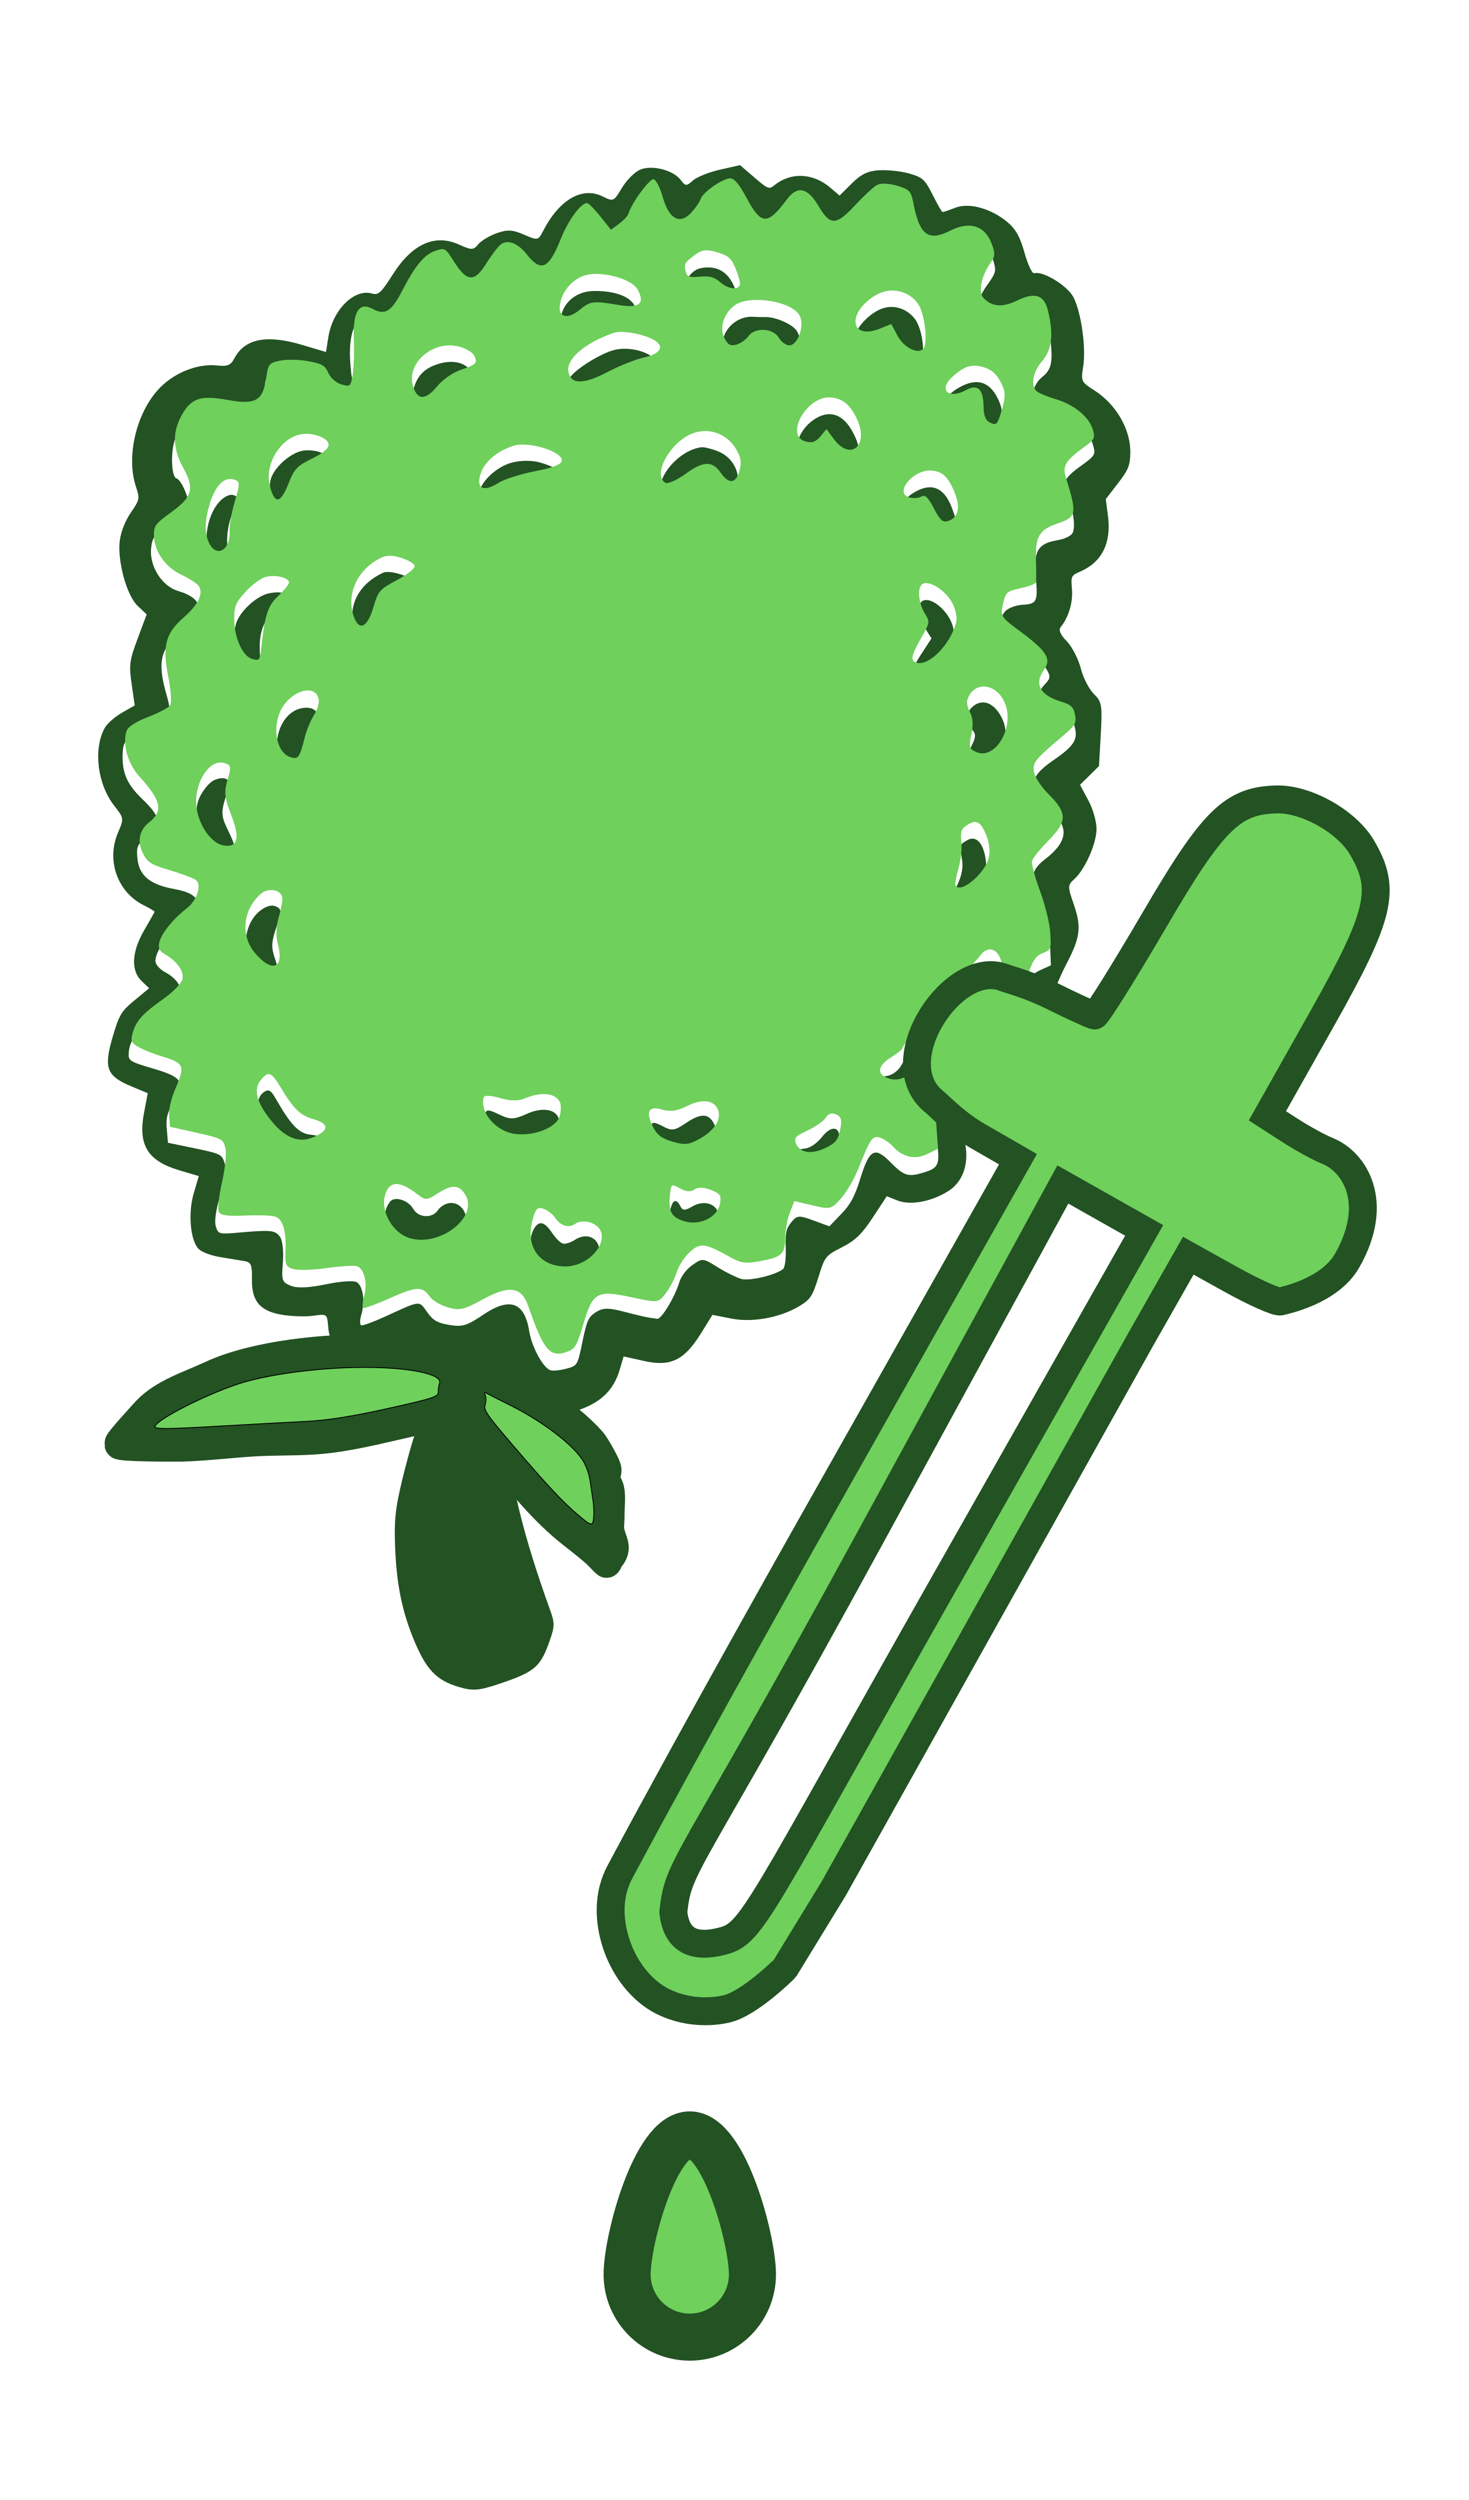
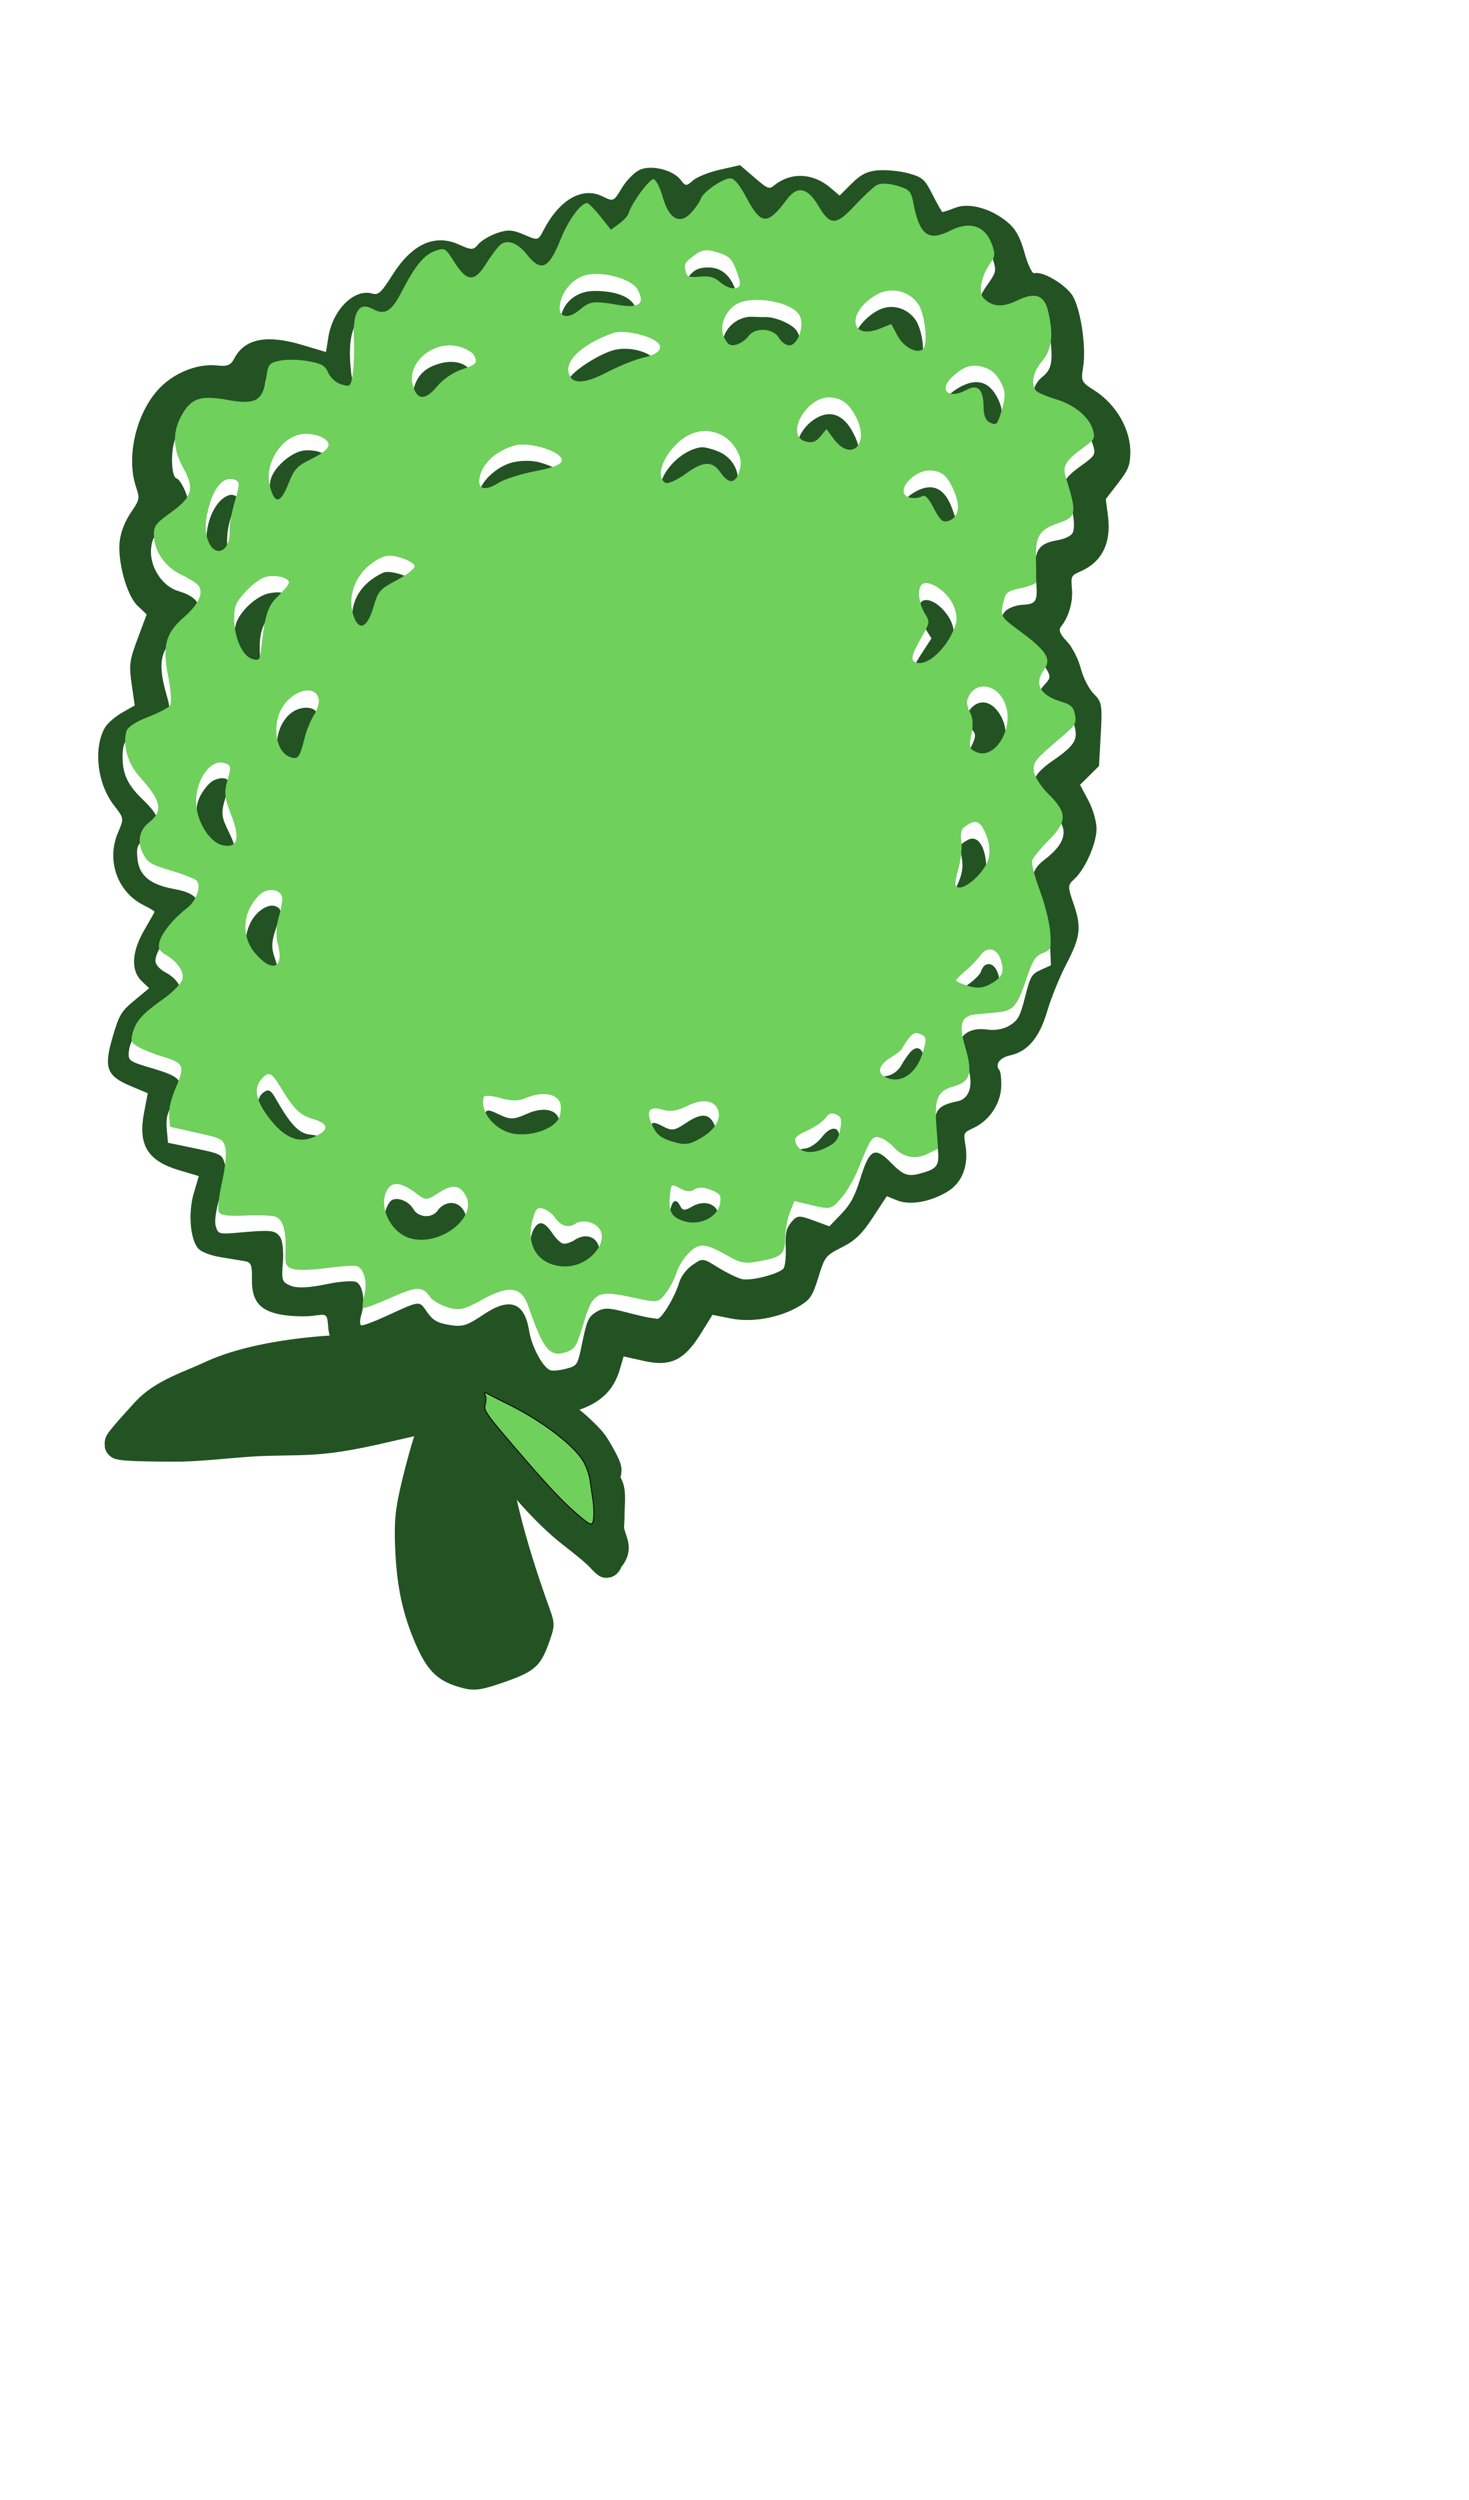
<svg xmlns="http://www.w3.org/2000/svg" xmlns:ns1="http://www.inkscape.org/namespaces/inkscape" xmlns:ns2="http://sodipodi.sourceforge.net/DTD/sodipodi-0.dtd" width="21.469mm" height="36.511mm" viewBox="0 0 21.469 36.511" version="1.1" id="svg1" ns1:version="1.3 (0e150ed6c4, 2023-07-21)" ns2:docname="deals_icon_hemp_concentrates.svg">
  <ns2:namedview id="namedview1" pagecolor="#ffffff" bordercolor="#000000" borderopacity="0.25" ns1:showpageshadow="2" ns1:pageopacity="0.0" ns1:pagecheckerboard="0" ns1:deskcolor="#d1d1d1" ns1:document-units="mm" ns1:zoom="1" ns1:cx="1" ns1:cy="353" ns1:window-width="1477" ns1:window-height="962" ns1:window-x="2363" ns1:window-y="89" ns1:window-maximized="0" ns1:current-layer="layer1" />
  <defs id="defs1" />
  <g ns1:label="Layer 1" ns1:groupmode="layer" id="layer1" transform="translate(-104.895,-55.155)">
    <g id="g18" transform="matrix(1.632,0,0,1.632,-497.325,-549.494)">
      <g id="g295" transform="matrix(1.015,0.299,-0.319,1.083,181.395,40.452)">
        <g id="g292" transform="matrix(0.104,0,0,-0.104,182.854,287.91)">
          <path style="fill:#235223;fill-opacity:1;stroke-width:0.265" d="m 797.113,530.041 c -0.854,-0.302 -1.29,-0.677 -1.8,-1.547 l -0.673,-1.149 -0.904,0.378 c -1.699,0.71 -3.453,0.299 -4.431,-1.038 -0.304,-0.416 -0.425,-0.405 -1.732,0.147 l -1.405,0.594 -1.462,-0.765 c -0.804,-0.421 -1.643,-1.041 -1.863,-1.378 -0.368,-0.562 -0.448,-0.58 -0.962,-0.22 -0.809,0.567 -2.617,0.499 -3.413,-0.127 -0.368,-0.289 -0.808,-1.05 -0.995,-1.718 -0.335,-1.197 -0.337,-1.198 -1.335,-1.039 -1.807,0.289 -3.288,-1.179 -3.823,-3.788 -0.171,-0.833 -0.191,-0.843 -1.412,-0.703 -1.014,0.116 -1.407,0.029 -2.165,-0.484 -0.509,-0.345 -1.044,-0.892 -1.188,-1.216 -0.233,-0.526 -0.394,-0.572 -1.484,-0.427 -2.152,0.285 -3.689,-0.962 -4.508,-3.66 -0.464,-1.527 -0.633,-1.793 -1.144,-1.793 -1.522,0 -2.716,-2.027 -2.429,-4.123 l 0.157,-1.146 -2.05,0.005 c -2.984,0.007 -4.59,-0.779 -4.951,-2.422 -0.134,-0.612 -0.341,-0.77 -1.191,-0.914 -1.635,-0.276 -3.304,-1.547 -4.081,-3.108 -1.132,-2.272 -0.899,-5.572 0.532,-7.501 0.583,-0.787 0.592,-0.866 0.207,-1.982 -0.252,-0.732 -0.34,-1.563 -0.238,-2.247 0.229,-1.528 1.791,-3.923 2.903,-4.45 l 0.903,-0.429 -0.149,-1.969 c -0.135,-1.779 -0.078,-2.113 0.579,-3.457 l 0.728,-1.488 -0.827,-0.808 c -0.455,-0.445 -0.899,-1.098 -0.988,-1.451 -0.451,-1.798 0.707,-4.317 2.543,-5.532 1.006,-0.666 1.042,-0.738 0.894,-1.814 -0.317,-2.311 1.295,-4.42 3.677,-4.811 0.546,-0.09 0.992,-0.201 0.992,-0.248 0,-0.047 -0.174,-0.752 -0.386,-1.567 -0.486,-1.868 -0.126,-3.25 0.986,-3.783 l 0.732,-0.351 -0.864,-1.204 c -0.789,-1.098 -0.864,-1.374 -0.864,-3.151 0,-2.456 0.419,-2.979 2.568,-3.201 l 1.466,-0.151 0.152,-1.472 c 0.261,-2.528 1.373,-3.477 4.082,-3.484 l 1.654,-0.004 v -1.372 c 0,-1.564 0.81,-3.504 1.651,-3.954 0.315,-0.169 1.106,-0.225 1.892,-0.134 0.743,0.086 1.634,0.188 1.98,0.228 0.542,0.062 0.68,-0.101 0.999,-1.181 0.484,-1.639 1.419,-2.175 3.334,-1.912 0.735,0.101 1.73,0.349 2.213,0.55 1.154,0.482 1.094,0.504 1.539,-0.561 0.734,-1.758 2.663,-1.753 5.36,0.014 l 1.375,0.901 1.139,-0.517 c 0.626,-0.284 1.36,-0.519 1.63,-0.523 0.376,-0.004 0.457,-0.146 0.346,-0.601 -0.564,-2.307 -0.758,-4.626 -0.645,-7.708 0.104,-2.837 0.255,-3.846 0.829,-5.532 1.015,-2.979 2.069,-4.929 3.717,-6.87 1.691,-1.993 2.75,-2.577 4.676,-2.577 1.183,0 1.646,0.162 3.025,1.061 2.472,1.61 2.854,2.118 2.988,3.969 0.104,1.431 0.042,1.677 -0.645,2.553 -3.778,4.826 -6.148,8.638 -7.281,11.712 -0.598,1.622 -1.031,3.005 -0.961,3.075 0.069,0.069 0.587,-0.067 1.151,-0.302 1.47,-0.614 3.016,-0.365 4.712,0.761 1.58,1.049 2.282,2.229 2.282,3.836 v 1.054 l 1.715,0.109 c 2.201,0.14 3.111,0.919 3.795,3.25 l 0.469,1.597 1.574,0.135 c 1.759,0.151 3.833,1.146 5.061,2.427 0.653,0.681 0.75,0.993 0.772,2.476 0.025,1.651 0.056,1.724 1.151,2.695 0.888,0.788 1.251,1.388 1.724,2.847 l 0.599,1.848 0.937,-0.081 c 1.118,-0.096 2.655,0.632 3.735,1.769 0.906,0.954 1.02,2.34 0.305,3.722 -0.454,0.879 -0.452,0.891 0.223,1.446 1.06,0.87 1.56,2.344 1.222,3.601 -0.154,0.571 -0.395,1.109 -0.537,1.197 -0.491,0.303 -0.254,0.91 0.511,1.305 1.298,0.671 1.878,1.925 1.878,4.062 0,1.028 0.182,2.737 0.405,3.796 0.488,2.32 0.356,3.055 -0.828,4.606 -0.848,1.111 -0.88,1.225 -0.507,1.794 0.608,0.928 0.913,2.99 0.607,4.105 -0.146,0.533 -0.724,1.403 -1.292,1.944 l -1.027,0.98 0.525,0.89 0.525,0.89 -0.593,2.363 c -0.544,2.169 -0.665,2.399 -1.47,2.801 -0.482,0.241 -1.205,0.955 -1.606,1.587 -0.401,0.632 -1.17,1.386 -1.707,1.675 -0.689,0.37 -0.925,0.644 -0.801,0.926 0.386,0.875 0.388,2.073 0.004,2.992 -0.391,0.937 -0.384,0.983 0.243,1.476 1.477,1.162 1.778,2.754 0.881,4.662 l -0.556,1.183 0.582,1.403 c 0.501,1.208 0.541,1.549 0.287,2.452 -0.492,1.751 -2.22,3.303 -4.296,3.858 -1.176,0.314 -1.229,0.371 -1.38,1.479 -0.197,1.438 -1.384,3.9 -2.342,4.858 -0.721,0.721 -3.007,1.302 -3.623,0.921 -0.147,-0.091 -0.7,0.486 -1.228,1.281 -0.707,1.065 -1.25,1.563 -2.06,1.888 -1.608,0.646 -3.455,0.606 -4.404,-0.096 -0.426,-0.315 -0.825,-0.573 -0.887,-0.573 -0.061,0 -0.588,0.476 -1.17,1.058 -0.955,0.955 -1.184,1.056 -2.346,1.037 -0.708,-0.011 -1.795,-0.2 -2.415,-0.42 z m 4.017,-3.113 c 0.961,-2.031 1.806,-2.177 3.307,-0.572 0.463,0.495 0.91,0.686 1.603,0.686 1.03,0 1.537,-0.296 2.192,-1.283 0.375,-0.565 0.373,-0.729 -0.021,-1.794 -0.5,-1.348 -0.291,-1.93 0.836,-2.331 0.583,-0.208 0.82,-0.136 1.428,0.431 0.912,0.851 1.723,1.274 2.442,1.274 0.424,0 0.745,-0.395 1.34,-1.654 0.873,-1.845 0.946,-2.473 0.377,-3.226 -0.443,-0.586 -0.497,-1.419 -0.13,-2 0.182,-0.289 0.758,-0.401 2.113,-0.412 1.953,-0.016 2.827,-0.404 3.629,-1.612 0.332,-0.499 0.278,-0.656 -0.569,-1.67 -1.076,-1.288 -1.158,-1.843 -0.379,-2.549 0.679,-0.615 1.296,-1.765 1.296,-2.417 0,-0.31 -0.403,-0.67 -1.124,-1.005 -1.364,-0.634 -1.524,-1.311 -0.74,-3.139 0.73,-1.703 0.693,-1.923 -0.386,-2.279 -0.51,-0.168 -1.058,-0.55 -1.218,-0.848 -0.415,-0.775 0.093,-1.745 1.012,-1.934 1.788,-0.368 2.639,-0.689 3.352,-1.265 0.658,-0.531 0.722,-0.694 0.463,-1.177 -0.417,-0.779 -0.38,-1.045 0.232,-1.657 0.421,-0.421 0.742,-0.498 1.54,-0.371 0.887,0.142 1.063,0.077 1.467,-0.539 0.576,-0.879 0.407,-1.423 -0.913,-2.948 -1.609,-1.859 -1.359,-2.704 1.123,-3.802 1.719,-0.76 1.867,-1.886 0.479,-3.65 -0.865,-1.1 -0.682,-2.044 0.641,-3.314 0.791,-0.759 1.347,-1.62 1.733,-2.684 l 0.568,-1.567 -0.68,-0.55 c -0.624,-0.504 -0.674,-0.695 -0.609,-2.313 0.062,-1.534 -0.008,-1.848 -0.539,-2.415 -0.382,-0.408 -1.022,-0.706 -1.711,-0.799 -1.053,-0.141 -1.78,-0.713 -1.78,-1.399 0,-0.177 0.423,-0.827 0.94,-1.446 1.092,-1.307 1.179,-2.552 0.213,-3.031 -1.613,-0.799 -1.732,-1.311 -0.756,-3.254 0.862,-1.716 0.837,-2.015 -0.23,-2.674 -1.119,-0.692 -1.474,-0.689 -2.838,0.022 -1.602,0.835 -1.952,0.513 -1.987,-1.825 -0.021,-1.438 -0.173,-2.116 -0.673,-3.014 l -0.645,-1.159 -1.375,0.085 c -1.264,0.078 -1.401,0.029 -1.69,-0.607 -0.258,-0.566 -0.23,-0.929 0.152,-1.992 0.257,-0.715 0.388,-1.429 0.29,-1.586 -0.342,-0.553 -2.304,-1.625 -3.011,-1.645 -0.393,-0.011 -1.348,0.142 -2.123,0.341 -1.403,0.36 -1.411,0.358 -2.04,-0.373 -0.362,-0.421 -0.631,-1.073 -0.631,-1.528 0,-1.185 -0.55,-3.141 -0.891,-3.173 -0.165,-0.015 -0.478,-0.055 -0.696,-0.087 -0.218,-0.032 -1.136,-0.079 -2.04,-0.104 -1.319,-0.036 -1.751,-0.161 -2.189,-0.631 -0.483,-0.518 -0.526,-0.799 -0.38,-2.447 0.165,-1.86 0.165,-1.863 -0.63,-2.325 -0.438,-0.255 -0.977,-0.463 -1.198,-0.463 -0.627,0 -2,1.284 -2.572,2.406 -1.031,2.022 -2.3,2.09 -3.956,0.215 -1.037,-1.175 -1.349,-1.366 -2.416,-1.486 -0.996,-0.112 -1.378,-0.025 -2.038,0.463 -0.915,0.677 -0.733,0.749 -3.208,-1.266 -0.76,-0.618 -1.49,-1.124 -1.622,-1.124 -0.132,0 -0.241,0.352 -0.241,0.781 0,1.038 -0.498,2.084 -1.081,2.269 -0.269,0.085 -1.284,-0.26 -2.364,-0.804 -1.255,-0.632 -2.173,-0.926 -2.725,-0.872 -0.775,0.076 -0.854,0.18 -1.152,1.529 -0.176,0.796 -0.535,1.607 -0.798,1.801 -0.538,0.398 -0.844,0.349 -3.209,-0.519 -1.648,-0.605 -1.677,-0.606 -2.051,-0.1 -0.244,0.332 -0.379,1.178 -0.379,2.389 0,1.269 -0.133,2.065 -0.412,2.463 -0.389,0.555 -0.539,0.579 -2.643,0.417 l -2.231,-0.171 -0.403,0.965 c -0.329,0.787 -0.348,1.185 -0.103,2.156 0.437,1.736 0.136,1.983 -2.413,1.983 -1.933,0 -2.065,0.037 -2.211,0.618 -0.257,1.024 0.274,2.276 1.542,3.632 0.661,0.706 1.201,1.459 1.201,1.674 0,0.607 -0.724,1.184 -1.719,1.371 -0.506,0.095 -0.971,0.366 -1.049,0.612 -0.222,0.7 0.309,2.162 1.176,3.242 1.456,1.812 0.975,2.677 -1.352,2.434 -1.999,-0.209 -3.078,0.227 -3.589,1.448 -0.361,0.863 -0.345,0.967 0.283,1.85 0.854,1.2 0.622,1.666 -1.294,2.605 -1.49,0.73 -2.139,1.447 -2.524,2.79 -0.308,1.075 -0.101,1.449 1.242,2.236 1.793,1.051 1.906,1.483 0.809,3.101 -1.538,2.268 -1.572,3.319 -0.167,5.088 1.369,1.723 0.876,2.755 -1.314,2.755 -1.383,0 -2.841,1.205 -3.095,2.556 -0.157,0.836 -0.066,1.038 0.918,2.04 0.603,0.614 1.092,1.37 1.092,1.687 0,0.528 -1.192,1.919 -1.644,1.919 -0.397,0 -1.002,1.597 -1.002,2.646 0,1.368 0.623,2.594 1.485,2.922 0.366,0.139 1.313,0.253 2.104,0.253 1.839,0 2.65,0.666 2.368,1.946 -0.101,0.458 -0.203,1.011 -0.226,1.229 -0.06,0.557 1.535,1.271 3.303,1.478 1.368,0.161 1.508,0.128 1.671,-0.386 0.184,-0.581 1.224,-1.008 1.715,-0.704 0.316,0.195 0.379,1.277 0.091,1.565 -0.104,0.104 -0.401,0.749 -0.661,1.433 -0.831,2.189 -0.513,3.695 0.685,3.243 1.156,-0.435 1.667,0.074 2.001,1.992 0.388,2.226 0.864,3.162 1.873,3.685 0.774,0.4 0.81,0.389 1.724,-0.525 1.431,-1.431 2.076,-1.18 2.391,0.932 0.287,1.927 1.413,2.365 3.023,1.177 1.054,-0.778 1.154,-0.792 1.701,-0.246 0.278,0.278 0.416,0.902 0.416,1.878 0,1.566 0.574,3.121 1.248,3.38 0.367,0.141 0.717,-0.033 2.096,-1.043 0.703,-0.514 1.249,0.22 1.555,2.091 0.423,2.587 1.354,3.03 2.295,1.093 0.608,-1.251 1.048,-1.572 1.822,-1.326 0.443,0.141 0.78,0.887 1.138,2.52 0.094,0.43 0.535,0.892 1.219,1.276 l 1.072,0.602 1.28,-1.328 c 1.569,-1.628 2.246,-1.612 2.724,0.062 0.415,1.453 0.678,1.755 1.526,1.755 0.482,0 0.978,-0.3 1.533,-0.926 1.303,-1.471 1.71,-1.276 2.991,1.432 0.78,1.649 0.967,1.766 2.948,1.839 0.929,0.034 1.004,-0.029 1.653,-1.401 z m -0.704,-7.022 c -0.963,-0.757 -1.654,-2.31 -1.247,-2.801 0.442,-0.533 0.731,-0.482 1.773,0.312 l 0.909,0.694 0.754,-0.826 c 0.868,-0.95 1.97,-1.113 2.177,-0.322 0.19,0.727 -0.672,2.484 -1.478,3.013 -0.915,0.6 -2.072,0.572 -2.888,-0.07 z m -14.958,-0.862 c -0.724,-0.349 -1.084,-1.486 -0.571,-1.803 0.214,-0.132 0.648,-0.046 1.094,0.218 0.69,0.407 0.791,0.406 1.508,-0.017 0.952,-0.562 1.247,-0.57 1.452,-0.036 0.1,0.259 -0.133,0.71 -0.613,1.191 -0.822,0.822 -1.782,0.972 -2.87,0.448 z m 6.157,-2.186 c -0.146,-0.049 -0.589,-0.16 -0.985,-0.247 -1.008,-0.222 -1.793,-1.156 -1.793,-2.134 0,-1.516 1.352,-2.033 1.911,-0.731 0.172,0.4 0.343,0.772 0.381,0.827 0.037,0.055 0.546,0.187 1.129,0.294 0.9,0.165 1.115,0.112 1.419,-0.345 0.542,-0.816 1.245,-0.409 1.245,0.721 0,0.65 -0.172,1.04 -0.588,1.331 -0.524,0.367 -2.004,0.52 -2.719,0.282 z m 16.829,-0.902 c -0.841,-0.786 -1.043,-1.446 -0.538,-1.758 0.156,-0.097 0.543,0.057 0.86,0.342 0.317,0.285 0.732,0.606 0.923,0.715 0.476,0.271 1.372,-0.59 1.372,-1.318 0,-0.671 0.635,-1.312 1.047,-1.057 0.152,0.094 0.276,0.649 0.276,1.234 0,0.822 -0.175,1.238 -0.773,1.836 -1.021,1.022 -2.078,1.023 -3.167,0.006 z m -30.72,-0.856 c -1.345,-0.367 -2.164,-1.387 -2.065,-2.573 0.107,-1.273 0.82,-1.429 1.401,-0.307 0.517,1 1.307,1.328 3.195,1.328 1.601,0 1.858,0.374 0.909,1.323 -0.579,0.579 -1.846,0.663 -3.44,0.229 z m 2.982,-3.837 c -1.085,-0.535 -2.982,-2.579 -2.982,-3.212 0,-0.619 0.501,-1.117 1.123,-1.117 0.268,0 1.025,0.584 1.682,1.297 0.695,0.755 1.741,1.532 2.502,1.859 0.719,0.309 1.307,0.654 1.307,0.767 0,0.878 -2.18,1.122 -3.632,0.406 z m 17.017,-0.91 c -0.862,-1.024 -0.947,-2.507 -0.158,-2.757 0.67,-0.213 1.029,0.013 1.346,0.847 l 0.252,0.664 0.928,-0.708 c 1.134,-0.865 1.812,-0.795 1.926,0.199 0.063,0.55 -0.145,0.963 -0.833,1.651 -1.235,1.235 -2.478,1.272 -3.461,0.104 z m 9.517,-3.139 c -0.451,-0.471 -0.683,-0.941 -0.587,-1.191 0.201,-0.523 0.806,-0.531 1.233,-0.016 0.492,0.593 0.782,0.495 1.755,-0.595 0.857,-0.96 0.898,-0.976 1.285,-0.479 0.558,0.717 0.511,0.95 -0.413,2.072 -1.055,1.28 -2.178,1.351 -3.273,0.208 z m -40.016,-0.796 c -0.999,-0.609 -1.406,-1.285 -1.406,-2.336 0,-0.998 0.881,-1.858 1.433,-1.4 0.212,0.176 0.464,0.678 0.56,1.117 0.123,0.559 0.527,1.021 1.348,1.542 1.077,0.683 1.138,0.779 0.749,1.168 -0.571,0.571 -1.659,0.533 -2.685,-0.092 z m 22.407,-0.451 c -1.764,-0.704 -3.009,-3.474 -1.954,-4.35 0.449,-0.373 0.739,-0.127 2.033,1.726 0.575,0.823 1.451,0.879 2.375,0.151 0.926,-0.729 1.251,-0.664 1.251,0.25 0,1.154 -0.978,2.142 -2.249,2.273 -0.582,0.06 -1.237,0.037 -1.455,-0.05 z m -14.42,-5.191 c -1.183,-0.663 -2.126,-2.239 -1.854,-3.097 0.244,-0.769 0.694,-0.661 1.513,0.365 0.501,0.628 1.279,1.114 2.58,1.611 2.509,0.959 2.474,1.729 -0.077,1.719 -0.644,-0.003 -1.543,-0.251 -2.161,-0.598 z M 810.609,499.612 c -0.607,-0.24 -0.341,-1.23 0.524,-1.952 l 0.855,-0.714 -0.452,-1.415 c -0.548,-1.715 -0.279,-2.187 0.792,-1.389 0.936,0.697 1.615,2.958 1.177,3.92 -0.448,0.983 -2.097,1.866 -2.896,1.55 z m -52.057,-2.51 c -0.892,-0.456 -1.771,-1.775 -1.797,-2.697 -0.026,-0.932 0.998,-2.669 1.421,-2.408 0.134,0.083 0.244,0.729 0.244,1.435 0,1.306 0.398,1.865 1.996,2.803 0.706,0.415 0.311,1.178 -0.599,1.156 -0.405,-0.01 -0.974,-0.14 -1.265,-0.289 z m 58.236,-4.232 c -0.44,-0.628 -0.221,-1.338 0.545,-1.766 0.327,-0.183 0.391,-0.455 0.26,-1.108 -0.311,-1.556 0.691,-2.068 1.825,-0.934 0.961,0.961 0.905,2.575 -0.124,3.604 -0.924,0.924 -1.944,1.007 -2.506,0.203 z m -63.521,-1.269 c -0.71,-1.372 -0.336,-3.58 0.759,-4.488 0.39,-0.323 0.504,-0.321 0.841,0.016 0.343,0.343 0.339,0.53 -0.034,1.565 -0.274,0.76 -0.374,1.619 -0.283,2.432 0.125,1.113 0.082,1.257 -0.369,1.257 -0.297,0 -0.678,-0.326 -0.914,-0.781 z m 14.407,-1.668 c -1.599,-1.308 -2.002,-3.075 -1.055,-4.629 0.876,-1.437 1.326,-1.006 1.326,1.27 0,1.224 0.063,1.339 1.179,2.161 0.649,0.478 1.145,0.987 1.104,1.133 -0.113,0.394 -2.09,0.445 -2.554,0.065 z m -8.453,-3.975 c -0.911,-0.461 -1.86,-1.963 -1.859,-2.942 0.002,-1.56 1.988,-3.832 2.715,-3.105 0.234,0.234 0.222,0.513 -0.049,1.164 -0.697,1.672 -0.667,2.723 0.108,3.738 0.999,1.309 0.542,1.882 -0.915,1.145 z m 60.203,-2.988 c -0.51,-0.51 -0.51,-0.485 0.006,-1.484 0.3,-0.579 0.372,-1.15 0.248,-1.971 -0.208,-1.386 0.284,-1.576 1.169,-0.451 0.805,1.024 0.94,1.869 0.458,2.88 -0.557,1.167 -1.322,1.585 -1.881,1.027 z m -54.825,-4.623 c -1.861,-0.703 -1.884,-3.792 -0.036,-4.782 0.831,-0.445 1.297,0.286 0.961,1.506 -0.139,0.503 -0.177,1.035 -0.086,1.184 0.092,0.148 0.268,0.623 0.392,1.055 0.265,0.923 -0.292,1.392 -1.231,1.037 z m 59.084,-4.133 c -0.097,-0.097 -0.176,-0.348 -0.176,-0.557 0,-0.209 -0.298,-0.734 -0.661,-1.167 -0.829,-0.986 -0.833,-1.275 -0.017,-1.275 1.817,0 2.932,1.332 2.135,2.549 -0.402,0.614 -0.93,0.799 -1.28,0.449 z m -64.573,-3.23 c -0.247,-0.273 -0.518,-0.922 -0.603,-1.443 -0.379,-2.333 3.287,-5.472 4.054,-3.471 0.106,0.277 -0.214,0.806 -0.932,1.537 -1,1.019 -1.094,1.234 -1.094,2.494 0,1.164 -0.076,1.379 -0.488,1.379 -0.268,0 -0.69,-0.223 -0.937,-0.496 z m 60.747,-4.713 c -0.135,-0.263 -0.325,-0.81 -0.422,-1.216 -0.101,-0.421 -0.46,-0.866 -0.837,-1.038 -0.715,-0.326 -0.732,-0.677 -0.053,-1.105 1.034,-0.652 2.689,1.197 2.531,2.828 -0.094,0.964 -0.83,1.285 -1.218,0.53 z m -53.999,-3.675 c -0.733,-0.932 -0.737,-2.461 -0.007,-3.388 0.986,-1.253 2.887,-1.877 2.887,-0.947 0,0.16 -0.296,0.678 -0.657,1.152 -0.54,0.708 -0.646,1.118 -0.595,2.297 0.055,1.288 0.004,1.444 -0.503,1.516 -0.362,0.052 -0.766,-0.175 -1.124,-0.631 z m 49.037,-4.466 c -0.23,-0.55 -0.677,-1.061 -1.053,-1.204 -0.75,-0.285 -0.823,-0.586 -0.257,-1.055 0.317,-0.263 0.561,-0.261 1.211,0.008 1.029,0.426 1.63,1.331 1.52,2.287 -0.132,1.147 -0.935,1.126 -1.421,-0.036 z m -10.909,-1.877 c -0.747,-0.844 -0.928,-0.922 -1.768,-0.764 -0.766,0.144 -0.936,0.096 -0.936,-0.263 0,-0.738 1.218,-1.737 2.118,-1.737 1.139,0 2.297,0.659 2.773,1.579 0.504,0.974 0.502,1.193 -0.014,1.71 -0.647,0.647 -1.267,0.497 -2.171,-0.524 z m -12.637,-2.772 c -0.92,-0.731 -1.172,-0.807 -2.169,-0.658 -1.006,0.151 -1.128,0.112 -1.128,-0.357 0,-0.637 1.068,-1.525 2.11,-1.754 1.122,-0.246 3.653,1 3.882,1.911 0.413,1.645 -1.099,2.126 -2.695,0.858 z m 15.021,-3.223 c -0.458,-0.458 -0.655,-0.515 -0.905,-0.265 -0.485,0.485 -0.744,0.387 -0.744,-0.282 0,-0.962 0.727,-1.779 1.582,-1.779 0.878,0 2.387,1.152 2.387,1.823 0,1.143 -1.38,1.442 -2.32,0.503 z m -35.993,-0.791 c -0.773,-0.773 -0.089,-2.033 1.687,-3.11 1.171,-0.71 1.594,-0.834 2.35,-0.693 0.924,0.173 1.842,1.082 1.557,1.542 -0.083,0.135 -0.555,0.169 -1.049,0.077 -0.921,-0.173 -1.766,0.277 -3.554,1.891 -0.525,0.474 -0.746,0.539 -0.992,0.293 z m 24.143,-4.275 c -0.257,-1.024 0.533,-2.518 1.556,-2.946 1.675,-0.7 4.146,0.629 4.146,2.23 0,1.337 -1.336,1.819 -2.249,0.811 -0.263,-0.291 -0.65,-0.529 -0.859,-0.529 -0.209,0 -0.683,0.238 -1.053,0.529 -0.886,0.697 -1.35,0.668 -1.542,-0.095 z m -7.172,0.087 c -0.315,-0.122 -0.65,-0.468 -0.745,-0.768 -0.235,-0.741 -1.349,-0.995 -1.955,-0.446 -0.606,0.548 -1.782,0.554 -1.991,0.01 -0.475,-1.238 0.375,-2.579 1.931,-3.045 0.86,-0.258 1.181,-0.223 2.228,0.24 2.01,0.889 2.927,3.076 1.634,3.895 -0.339,0.215 -0.734,0.256 -1.101,0.113 z" id="path291" />
          <path style="fill:#6fd05c;fill-opacity:1;stroke:none;stroke-opacity:0.816;stop-color:#000000" d="m -589.885,2865.473 c -0.84,-0.84 -2.96,-4.215 -4.711,-7.5 -3.711,-6.963 -5.454,-7.454 -10.557,-2.973 -4.84,4.25 -8.054,4.007 -9.922,-0.75 -3.441,-8.76 -5.35,-9.204 -12.033,-2.801 -3.241,3.105 -5.333,4.387 -6.535,4.006 -2.25,-0.714 -6.857,-6.143 -6.857,-8.081 0,-0.81 -0.701,-2.828 -1.557,-4.484 -2.274,-4.397 -6.016,-3.682 -9.728,1.861 -1.566,2.337 -3.475,4.25 -4.242,4.25 -1.252,0 -4.473,-8.333 -4.473,-11.571 0,-0.664 -0.846,-2.253 -1.881,-3.53 l -1.881,-2.323 -4.098,2.712 c -2.254,1.492 -4.546,2.712 -5.094,2.712 -1.762,0 -4.199,-6.064 -4.767,-11.863 -0.927,-9.462 -2.877,-11.047 -8.78,-7.138 -3.503,2.32 -6.786,2.566 -8.393,0.629 -0.626,-0.754 -1.824,-3.679 -2.661,-6.5 -1.851,-6.234 -4.084,-6.7 -9.746,-2.032 -3.645,3.004 -3.832,3.046 -6.311,1.422 -2.954,-1.935 -4.698,-5.705 -6.335,-13.692 -1.368,-6.674 -2.914,-8.305 -7.085,-7.47 -4.739,0.948 -5.717,-2.344 -2.946,-9.919 1.194,-3.265 2.4,-7.625 2.68,-9.687 0.489,-3.601 0.392,-3.75 -2.441,-3.75 -1.734,0 -3.736,0.871 -4.855,2.111 -1.616,1.79 -2.686,2.031 -7.042,1.584 -2.826,-0.29 -6.562,-1.264 -8.303,-2.164 -3.033,-1.568 -3.138,-1.826 -2.493,-6.123 0.951,-6.345 -0.872,-8.078 -9.408,-8.942 -8.293,-0.839 -10.787,-2.373 -12.162,-7.478 -1.531,-5.685 0.031,-10.397 4.952,-14.94 5.15,-4.754 5.171,-7.229 0.115,-13.348 -3.565,-4.314 -3.839,-5.044 -2.905,-7.722 1.519,-4.357 6.127,-7.751 11.597,-8.543 2.61,-0.378 5.308,-1.135 5.995,-1.683 2.055,-1.638 1.432,-5.183 -1.732,-9.851 -4.004,-5.909 -3.883,-9.661 0.565,-17.616 1.971,-3.524 3.34,-7.042 3.042,-7.817 -0.298,-0.775 -2.81,-3.04 -5.583,-5.032 -3.176,-2.281 -5.042,-4.365 -5.042,-5.628 0,-4.126 3.246,-8.867 7.88,-11.511 8.438,-4.813 9.946,-7.5 6.652,-11.856 -2.182,-2.884 -1.839,-6.225 0.923,-8.986 2.136,-2.136 3.358,-2.455 9.418,-2.455 3.83,0 7.675,-0.273 8.545,-0.607 2.164,-0.83 2.01,-5.574 -0.277,-8.508 -2.976,-3.818 -5.141,-8.585 -5.141,-11.316 0,-1.939 0.643,-2.68 2.75,-3.169 4.34,-1.007 7.25,-3.258 7.25,-5.609 0,-1.189 -1.727,-4.216 -3.839,-6.727 -4.92,-5.85 -6.161,-8.243 -6.161,-11.874 0,-2.494 0.475,-3.036 3.125,-3.566 1.719,-0.344 5.206,-0.632 7.75,-0.64 6.812,-0.023 7.428,-0.71 6.597,-7.36 -0.457,-3.655 -0.286,-6.661 0.485,-8.521 l 1.19,-2.873 8.316,0.519 c 7.944,0.496 8.383,0.412 9.817,-1.865 0.826,-1.311 1.718,-5.679 1.982,-9.706 0.265,-4.027 0.988,-7.828 1.607,-8.448 0.835,-0.835 2.891,-0.557 7.949,1.072 3.753,1.209 7.794,2.198 8.979,2.198 2.563,0 4.626,-2.93 6.159,-8.75 0.973,-3.694 1.479,-4.25 3.86,-4.25 1.507,0 5.877,1.338 9.711,2.973 3.834,1.635 7.733,2.985 8.664,3 2.391,0.038 4.807,-3.829 4.807,-7.695 0,-1.803 0.393,-3.277 0.873,-3.277 0.48,0 3.687,2.25 7.127,5 6.633,5.302 8.334,5.818 11.441,3.468 1.068,-0.807 3.857,-1.468 6.199,-1.468 3.737,0 4.907,0.612 9.556,5 6.547,6.179 10.349,6.709 13.978,1.947 8.512,-11.172 10.959,-12.644 15.604,-9.39 1.951,1.367 2.223,2.447 2.223,8.845 0,9.599 1.047,10.585 12.042,11.339 8.132,0.557 8.195,0.583 9.572,3.878 0.762,1.824 1.388,4.794 1.39,6.599 0.002,1.805 0.895,4.745 1.985,6.532 2.204,3.615 3.818,3.914 11.848,2.192 4.322,-0.927 5.503,-0.792 9.498,1.086 6.367,2.993 7.032,4.013 5.644,8.649 -0.63,2.103 -0.995,5.398 -0.812,7.323 l 0.333,3.5 5.755,0.3 c 5.569,0.29 5.819,0.425 7.733,4.176 1.088,2.132 2.239,6.497 2.558,9.7 0.942,9.45 1.26,10.328 3.723,10.289 1.227,-0.019 3.356,-0.679 4.731,-1.465 3.68,-2.104 7.534,-1.805 10.588,0.822 l 2.7,2.322 -2.524,6.28 c -2.975,7.403 -2.634,9.63 1.884,12.296 4.365,2.575 4.321,5.146 -0.2,11.718 -4.049,5.886 -3.908,8.277 0.585,9.954 1.632,0.609 4.302,1.606 5.934,2.215 4.473,1.67 5.279,3.27 5.595,11.098 0.245,6.08 0.632,7.431 2.542,8.872 2.236,1.687 2.24,1.734 0.51,6.265 -0.959,2.511 -3.964,7.343 -6.678,10.739 -2.714,3.395 -4.935,6.849 -4.935,7.674 0,0.826 1.405,3.956 3.122,6.957 3.895,6.808 3.157,9.098 -4.122,12.787 -2.792,1.415 -5.567,3.651 -6.168,4.97 -1.165,2.557 -0.867,3.221 5.571,12.436 2.616,3.744 2.772,4.398 1.581,6.624 -1.045,1.952 -2.108,2.47 -5.071,2.47 -6.911,0 -9.749,2.67 -7.929,7.458 1.33,3.498 -0.867,5.337 -10.203,8.542 -7.151,2.455 -7.287,2.566 -7.589,6.2 -0.285,3.433 -0.014,3.85 3.75,5.77 2.232,1.139 4.057,2.416 4.057,2.838 0,0.422 -0.855,3.196 -1.9,6.163 -2.289,6.5 -1.696,8.687 3.239,11.946 4.994,3.298 4.882,4.2 -1.66,13.39 -2.033,2.856 -1.496,4.651 3.009,10.066 2.126,2.555 2.239,3.11 1.017,5 -2.181,3.374 -7.641,5.621 -13.705,5.64 -3.025,0.01 -6.002,0.347 -6.615,0.751 -2.155,1.42 -2.467,4.994 -0.75,8.595 1.914,4.014 1.136,8.313 -2.605,14.39 -2.54,4.126 -5.481,4.211 -10.068,0.291 -3.634,-3.106 -6.792,-3.737 -10.028,-2.005 -2.155,1.153 -2.613,6.048 -0.971,10.367 0.794,2.089 0.516,3.063 -1.589,5.565 -3.5,4.159 -8.313,4.171 -13.027,0.033 -5.669,-4.978 -8.727,-3.871 -13.551,4.902 -1.512,2.749 -2.208,3.099 -6.179,3.099 -2.68,0 -5.088,-0.613 -6.002,-1.527 z m 22.671,-29.483 c 2.795,-2.199 6.325,-10.191 5.261,-11.912 -1.227,-1.986 -5.885,-1.128 -8.743,1.611 l -2.805,2.688 -2.959,-2.188 c -7.835,-5.793 -11.262,1.744 -4.066,8.941 3.559,3.559 9.402,3.937 13.312,0.861 z m -56.875,-5.066 c 1.424,-1.692 2.589,-3.506 2.589,-4.031 0,-1.696 -2.959,-2.151 -5.945,-0.915 -2.305,0.955 -3.662,0.933 -6.537,-0.107 -3.097,-1.12 -3.764,-1.097 -4.558,0.159 -1.294,2.046 -1.229,2.36 1.112,5.336 1.67,2.123 2.915,2.635 6.411,2.635 3.617,0 4.769,-0.512 6.927,-3.077 z m 23.004,-7.83 c 2.296,-2.537 1.807,-8.44 -0.74,-8.923 -1.003,-0.19 -2.618,0.372 -3.587,1.249 -2.487,2.25 -7.959,1.05 -9.119,-2 -0.481,-1.264 -1.785,-2.786 -2.899,-3.382 -1.639,-0.877 -2.43,-0.679 -4.152,1.043 -2.288,2.288 -2.133,6.75 0.337,9.727 3.575,4.307 16.957,5.825 20.16,2.286 z m 64.78,-1.781 c 2.323,-2.226 2.805,-3.526 2.805,-7.569 0,-4.491 -0.18,-4.857 -2.25,-4.563 -1.558,0.221 -2.595,1.387 -3.371,3.787 -1.605,4.966 -3.721,6 -6.649,3.249 -4.368,-4.104 -8.23,-2.168 -5.142,2.578 2.571,3.95 4.49,5.138 8.357,5.174 2.405,0.022 4.292,-0.779 6.25,-2.655 z m -115.024,-3.968 c 3.61,-3.267 2.355,-5.141 -3.921,-5.855 -8.13,-0.924 -8.945,-1.253 -11.292,-4.549 -2.561,-3.597 -5.548,-3.867 -6.18,-0.559 -0.792,4.141 1.442,8.758 5.207,10.763 4.516,2.405 13.627,2.518 16.187,0.201 z m 10.247,-12.952 c 2.737,-1.05 1.73,-3.277 -2.445,-5.407 -2.215,-1.13 -6.495,-4.289 -9.511,-7.02 -5.956,-5.393 -9.65,-6.353 -11.457,-2.975 -1.767,3.302 2.388,9.287 9.968,14.356 2.452,1.639 10.307,2.251 13.446,1.046 z m 65.558,-4.868 c 6.109,-6.303 2.018,-12.505 -4.967,-7.531 l -2.994,2.132 -1.168,-2.563 c -0.851,-1.869 -1.932,-2.563 -3.988,-2.563 -6.733,0 -3.448,12.796 3.641,14.185 3.587,0.703 6.24,-0.322 9.476,-3.661 z m 35.079,-12.24 c 3.29,-3.747 3.553,-6.886 0.725,-8.658 -1.394,-0.874 -2.388,-0.43 -5.252,2.346 -2.744,2.66 -3.8,3.156 -4.73,2.226 -0.659,-0.659 -2.233,-1.198 -3.498,-1.198 -4.93,0 -1.227,8.112 4.2,9.202 3.318,0.666 5.346,-0.262 8.555,-3.917 z M -693.7,2785.8 c 1.8,-1.8 1.538,-2.311 -2.593,-5.044 -2.226,-1.473 -4.561,-4.213 -5.652,-6.633 -2.174,-4.822 -4.695,-5.366 -7.192,-1.555 -3.862,5.894 2.399,14.432 10.585,14.432 2.009,0 4.192,-0.54 4.852,-1.2 z m 85.123,-4.389 c 2.328,-1.959 3.077,-3.419 3.077,-6 0,-3.813 -1.98,-4.497 -5.441,-1.879 -3.409,2.578 -6.08,1.759 -10.048,-3.084 -2.052,-2.504 -4.418,-4.416 -5.258,-4.25 -4.303,0.851 -2.601,10.265 2.721,15.052 4.193,3.771 10.578,3.84 14.949,0.161 z m -50.14,-17.505 c 0.211,-1.111 -1.907,-2.665 -6.99,-5.128 -4.011,-1.944 -8.384,-4.714 -9.718,-6.156 -3.516,-3.803 -6.076,-3.49 -6.076,0.743 0,3.833 2.823,7.934 7.411,10.768 3.993,2.466 14.89,2.305 15.372,-0.227 z m 127.373,-7.556 c 1.68,-1.61 2.844,-3.776 2.844,-5.294 0,-6.662 -4.3,-14.056 -8.174,-14.056 -2.129,0 -2.252,1.421 -0.666,7.719 1.055,4.189 0.978,4.752 -0.853,6.234 -2.761,2.236 -4.582,5.887 -3.866,7.753 0.899,2.341 7.276,0.94 10.715,-2.356 z m -197.48,-6.949 c 0.415,-1.083 -0.764,-2.784 -3.657,-5.276 -3.791,-3.265 -4.326,-4.264 -4.772,-8.902 -0.593,-6.175 -2.287,-6.804 -5.315,-1.974 -3.383,5.395 -1.07,13.808 4.567,16.618 3.234,1.612 8.481,1.345 9.176,-0.466 z m 221.735,-16.479 c 4.927,-5.856 2.043,-16.461 -4.277,-15.729 -2.313,0.268 -2.671,0.809 -2.936,4.447 -0.185,2.534 -1.058,4.827 -2.25,5.905 -1.071,0.97 -1.948,2.397 -1.948,3.173 0,5.96 7.097,7.33 11.411,2.203 z M -751.5,2726.065 c 0,-3.264 0.461,-7.149 1.025,-8.632 2.037,-5.359 -1.718,-8.708 -5.252,-4.683 -2.114,2.407 -3.035,5.825 -2.934,10.88 0.106,5.27 1.921,8.37 4.901,8.37 2.092,0 2.259,-0.44 2.259,-5.935 z m 58.561,-3.164 c 0.378,-0.611 -1.373,-2.983 -3.941,-5.341 -4.355,-3.999 -4.62,-4.539 -4.62,-9.432 0,-6.193 -2.141,-7.918 -5.047,-4.066 -3.823,5.068 -3.122,12.066 1.714,17.113 2.14,2.233 3.598,2.825 6.961,2.825 2.34,0 4.56,-0.495 4.933,-1.099 z M -728.5,2707.868 c 0,-0.623 -0.954,-2.676 -2.121,-4.564 -2.147,-3.474 -2.195,-6.217 -0.284,-16.054 0.578,-2.975 0.418,-3.25 -1.893,-3.25 -3.109,0 -7.204,4.604 -8.783,9.875 -0.98,3.271 -0.85,4.341 0.96,7.889 1.152,2.257 3.1,4.809 4.33,5.67 2.585,1.811 7.791,2.101 7.791,0.434 z m 227.411,-12.945 c 1.549,-1.841 2.589,-4.304 2.589,-6.132 0,-4.887 -5.33,-12.128 -7.402,-10.056 -0.329,0.329 -0.598,2.496 -0.598,4.816 0,2.32 -0.639,5.733 -1.42,7.583 -1.253,2.968 -1.235,3.571 0.155,5.115 2.235,2.483 3.719,2.188 6.676,-1.327 z m -208.578,-16.589 c 0.569,-1.017 0.576,-2.867 0.018,-4.75 -0.503,-1.696 -0.856,-4.659 -0.786,-6.584 0.236,-6.448 0.046,-7 -2.411,-7 -4.859,0 -8.609,7.578 -6.666,13.467 1.865,5.652 7.77,8.572 9.844,4.867 z m 223.61,-16.557 c 2.136,-3.049 1.962,-4.463 -0.898,-7.323 -1.797,-1.797 -3.538,-2.455 -6.5,-2.455 -2.225,0 -4.045,0.268 -4.045,0.596 0,0.328 0.889,1.844 1.975,3.369 1.086,1.526 2.425,3.958 2.975,5.404 1.24,3.261 4.357,3.458 6.493,0.408 z M -729.5,2648.609 c 0,-3.658 0.673,-5.203 4.029,-9.25 4.815,-5.807 4.93,-8.717 0.361,-9.162 -3.564,-0.347 -8.523,3.226 -10.926,7.872 -3.245,6.275 -0.873,14.931 4.093,14.931 2.22,0 2.443,-0.401 2.443,-4.391 z m 228.438,-18.844 c -0.075,-5.76 -3.21,-9.765 -7.644,-9.765 -4.012,0 -4.625,2.523 -1.424,5.864 1.446,1.51 2.63,3.029 2.63,3.375 0,0.347 0.451,1.816 1.002,3.265 0.74,1.947 1.588,2.551 3.25,2.315 1.98,-0.281 2.241,-0.884 2.186,-5.055 z m -202.045,-9.347 c 0.334,-0.87 0.61,-3.458 0.614,-5.75 0.004,-2.476 0.813,-5.386 1.993,-7.168 4.119,-6.219 0.996,-8.624 -5.81,-4.474 -5.869,3.578 -7.425,10.809 -3.599,16.724 1.686,2.606 5.9,3.02 6.802,0.668 z m 184.409,-18.535 c 0.252,-3.016 -0.218,-4.054 -2.827,-6.25 -3.522,-2.964 -7.1,-3.393 -9.019,-1.081 -1.094,1.318 -0.744,2 2.318,4.523 1.983,1.634 3.896,3.888 4.251,5.007 0.437,1.376 1.346,1.935 2.81,1.727 1.693,-0.241 2.23,-1.095 2.467,-3.925 z M -556.7,2597.8 c 2.175,-2.175 1.305,-5.895 -2.2,-9.4 -2.891,-2.891 -4.096,-3.4 -8.045,-3.4 -3.599,0 -5.198,0.553 -7.1,2.454 -3.618,3.618 -3.214,5.545 1.163,5.545 2.594,0 4.585,0.849 7.035,3 3.574,3.138 7.113,3.834 9.147,1.8 z m -47,-11 c 0.66,-0.66 1.2,-2.454 1.2,-3.986 0,-3.453 -5.905,-7.723 -11.766,-8.51 -5.868,-0.787 -12.234,3.183 -12.234,7.63 0,0.608 2.088,1.066 4.865,1.066 3.209,0 5.677,0.63 7.25,1.851 4.2,3.259 8.577,4.057 10.685,1.949 z m 56.015,-15.037 c 0.452,-3.925 -3.917,-7.763 -8.839,-7.763 -4.255,0 -5.686,1.296 -6.627,6.002 -0.652,3.26 -0.615,3.301 2.407,2.697 2.115,-0.423 3.458,-0.145 4.321,0.894 0.797,0.96 2.555,1.399 4.837,1.208 3.074,-0.258 3.631,-0.691 3.901,-3.038 z m -139.6,-3.584 c 5.885,-5.054 8.161,-6.179 12.507,-6.179 5.065,0 5.656,-1.771 1.643,-4.927 -3.668,-2.886 -8.14,-2.601 -13.605,0.865 -6.193,3.928 -8.415,7.33 -6.923,10.604 1.433,3.145 2.356,3.092 6.378,-0.362 z m 92.226,-13.711 c 2.488,-1.882 4.981,-1.869 6.559,0.032 0.685,0.825 2.45,1.5 3.922,1.5 9.067,0 5.289,-12.612 -4.317,-14.414 -7.411,-1.39 -12.605,3.087 -12.605,10.865 0,3.024 0.333,3.545 2.25,3.518 1.238,-0.017 3.124,-0.693 4.191,-1.5 z m -28.27,-1.123 c 5.593,-5.062 -3.166,-16.345 -12.689,-16.345 -6.269,0 -12.207,6.263 -10.895,11.491 0.722,2.875 3.613,3.289 9.107,1.302 3.156,-1.141 3.494,-1.034 6.265,2 3.271,3.582 5.503,4.003 8.213,1.551 z" id="path292" transform="matrix(0.265,0,0,0.265,953.606,-230.451)" />
        </g>
        <path style="fill:#235223;fill-opacity:1;stroke:#235223;stroke-width:0.25;stroke-linecap:round;stroke-linejoin:round;stroke-dasharray:none;stroke-opacity:1;paint-order:stroke fill markers" d="m 264.995,242.804 c -0.508,0.023 -1.398,0.331 -1.783,0.651 -0.144,0.12 -0.345,0.242 -0.438,0.416 -0.009,0.017 -0.15,0.286 -0.143,0.298 0.011,0.021 0.496,-0.116 0.517,-0.122 0.231,-0.07 0.454,-0.167 0.685,-0.237 0.162,-0.049 0.331,-0.093 0.489,-0.157 0.235,-0.095 0.461,-0.225 0.687,-0.341 0.041,-0.021 0.379,-0.188 0.372,-0.248 -0.002,-0.014 -0.082,-0.021 -0.095,-0.026 -0.022,-0.009 -0.049,-0.03 -0.073,-0.033 -0.005,-4.2e-4 0.062,0.076 0.115,0.129 0.1,0.101 0.237,0.161 0.357,0.236 0.239,0.149 0.475,0.306 0.733,0.418 0.116,0.05 0.239,0.088 0.352,0.14 0.033,0.015 0.078,0.043 0.103,0.051 0.009,0.002 0.002,-0.019 0.006,-0.028 0.05,-0.094 0.005,-0.114 -0.046,-0.191 -0.028,-0.041 -0.031,-0.089 -0.046,-0.134 -0.021,-0.062 -0.033,-0.146 -0.066,-0.202 -0.015,-0.025 -0.047,-0.044 -0.059,-0.07 -0.011,-0.022 9e-5,-0.058 -0.013,-0.079 -0.023,-0.035 -0.149,-0.149 -0.185,-0.17 -0.297,-0.174 -0.663,-0.242 -0.998,-0.28 -0.126,-0.014 -0.27,-0.019 -0.394,-0.004 -0.013,0.002 0.025,0.004 0.037,0.008" id="path293" ns2:nodetypes="cssssssscssssssccsssscsscc" />
        <path style="fill:#6fd05c;fill-opacity:1;stroke:#000000;stroke-width:0.007;stroke-linecap:round;stroke-linejoin:round;stroke-dasharray:none;stroke-opacity:1;paint-order:stroke fill markers" d="m 266.524,243.684 c -0.162,-0.069 -0.315,-0.153 -0.675,-0.372 -0.306,-0.186 -0.34,-0.211 -0.34,-0.257 0,-0.028 -0.01,-0.061 -0.023,-0.074 -0.018,-0.019 -0.014,-0.022 0.023,-0.014 0.025,0.005 0.102,0.019 0.172,0.03 0.317,0.05 0.636,0.162 0.757,0.265 0.037,0.031 0.084,0.092 0.104,0.135 0.021,0.043 0.053,0.108 0.071,0.144 0.018,0.036 0.039,0.093 0.046,0.127 0.015,0.073 0.004,0.074 -0.136,0.015 z" id="path294" />
-         <path style="fill:#6fd05c;fill-opacity:1;stroke:#000000;stroke-width:0.007;stroke-linecap:round;stroke-linejoin:round;stroke-dasharray:none;stroke-opacity:1;paint-order:stroke fill markers" d="m 262.88,243.96 c 0,-0.058 0.328,-0.349 0.572,-0.508 0.212,-0.138 0.614,-0.306 0.974,-0.407 0.376,-0.105 0.666,-0.128 0.661,-0.052 -0.002,0.018 0.004,0.049 0.011,0.071 0.011,0.035 -0.025,0.059 -0.373,0.239 -0.268,0.139 -0.457,0.223 -0.621,0.277 -0.13,0.042 -0.431,0.143 -0.671,0.223 -0.464,0.156 -0.553,0.181 -0.553,0.156 z" id="path295" />
      </g>
      <g id="g297" transform="matrix(0.692,0,0,0.692,229.6,216.181)">
-         <path style="fill:#6fd05c;fill-opacity:1;stroke:#235223;stroke-width:0.361;stroke-dasharray:none;stroke-opacity:1" d="m 212.244,247.424 -0.631,1.031 c -0.004,0.006 -0.454,0.452 -0.75,0.523 -0.29,0.069 -0.629,0.025 -0.886,-0.125 -0.259,-0.152 -0.454,-0.431 -0.547,-0.717 -0.101,-0.31 -0.106,-0.641 0.048,-0.928 1.016,-1.902 2.562,-4.634 2.562,-4.634 l 2.589,-4.584 -0.521,-0.3 c -0.286,-0.165 -0.497,-0.391 -0.56,-0.441 -0.654,-0.518 0.253,-1.868 0.904,-1.606 0.047,0.019 0.321,0.09 0.604,0.23 0.283,0.14 0.537,0.256 0.564,0.259 0.027,0.003 0.377,-0.557 0.778,-1.242 0.753,-1.289 1.007,-1.539 1.577,-1.553 0.383,-0.01 0.907,0.284 1.105,0.62 0.321,0.543 0.244,0.869 -0.522,2.228 l -0.701,1.244 0.292,0.188 c 0.161,0.104 0.378,0.223 0.484,0.265 0.351,0.14 0.687,0.665 0.255,1.421 -0.227,0.397 -0.815,0.514 -0.862,0.527 -0.047,0.013 -0.334,-0.115 -0.639,-0.284 l -0.554,-0.308 -0.623,1.096 z m 1.49,-4.055 2.528,-4.458 -0.526,-0.297 -0.526,-0.297 -2.511,4.601 c -2.363,4.331 -2.459,4.164 -2.53,4.809 0.04,0.373 0.269,0.469 0.63,0.377 0.398,-0.101 0.436,-0.328 2.934,-4.734 z" id="path296" ns2:nodetypes="ccasssccsssscsssccssssscccscccscss" />
-         <path id="path297" style="fill:#6fd05c;fill-opacity:1;stroke:#235223;stroke-width:0.609;stroke-linecap:round;stroke-linejoin:round;stroke-dasharray:none;stroke-opacity:1;paint-order:stroke fill markers" d="m 211.193,252.413 c 0,0.448 -0.363,0.811 -0.811,0.811 -0.448,0 -0.811,-0.363 -0.811,-0.811 0,-0.448 0.363,-1.804 0.811,-1.804 0.448,0 0.811,1.356 0.811,1.804 z" ns2:nodetypes="sssss" />
+         <path id="path297" style="fill:#6fd05c;fill-opacity:1;stroke:#235223;stroke-width:0.609;stroke-linecap:round;stroke-linejoin:round;stroke-dasharray:none;stroke-opacity:1;paint-order:stroke fill markers" d="m 211.193,252.413 z" ns2:nodetypes="sssss" />
      </g>
    </g>
  </g>
</svg>